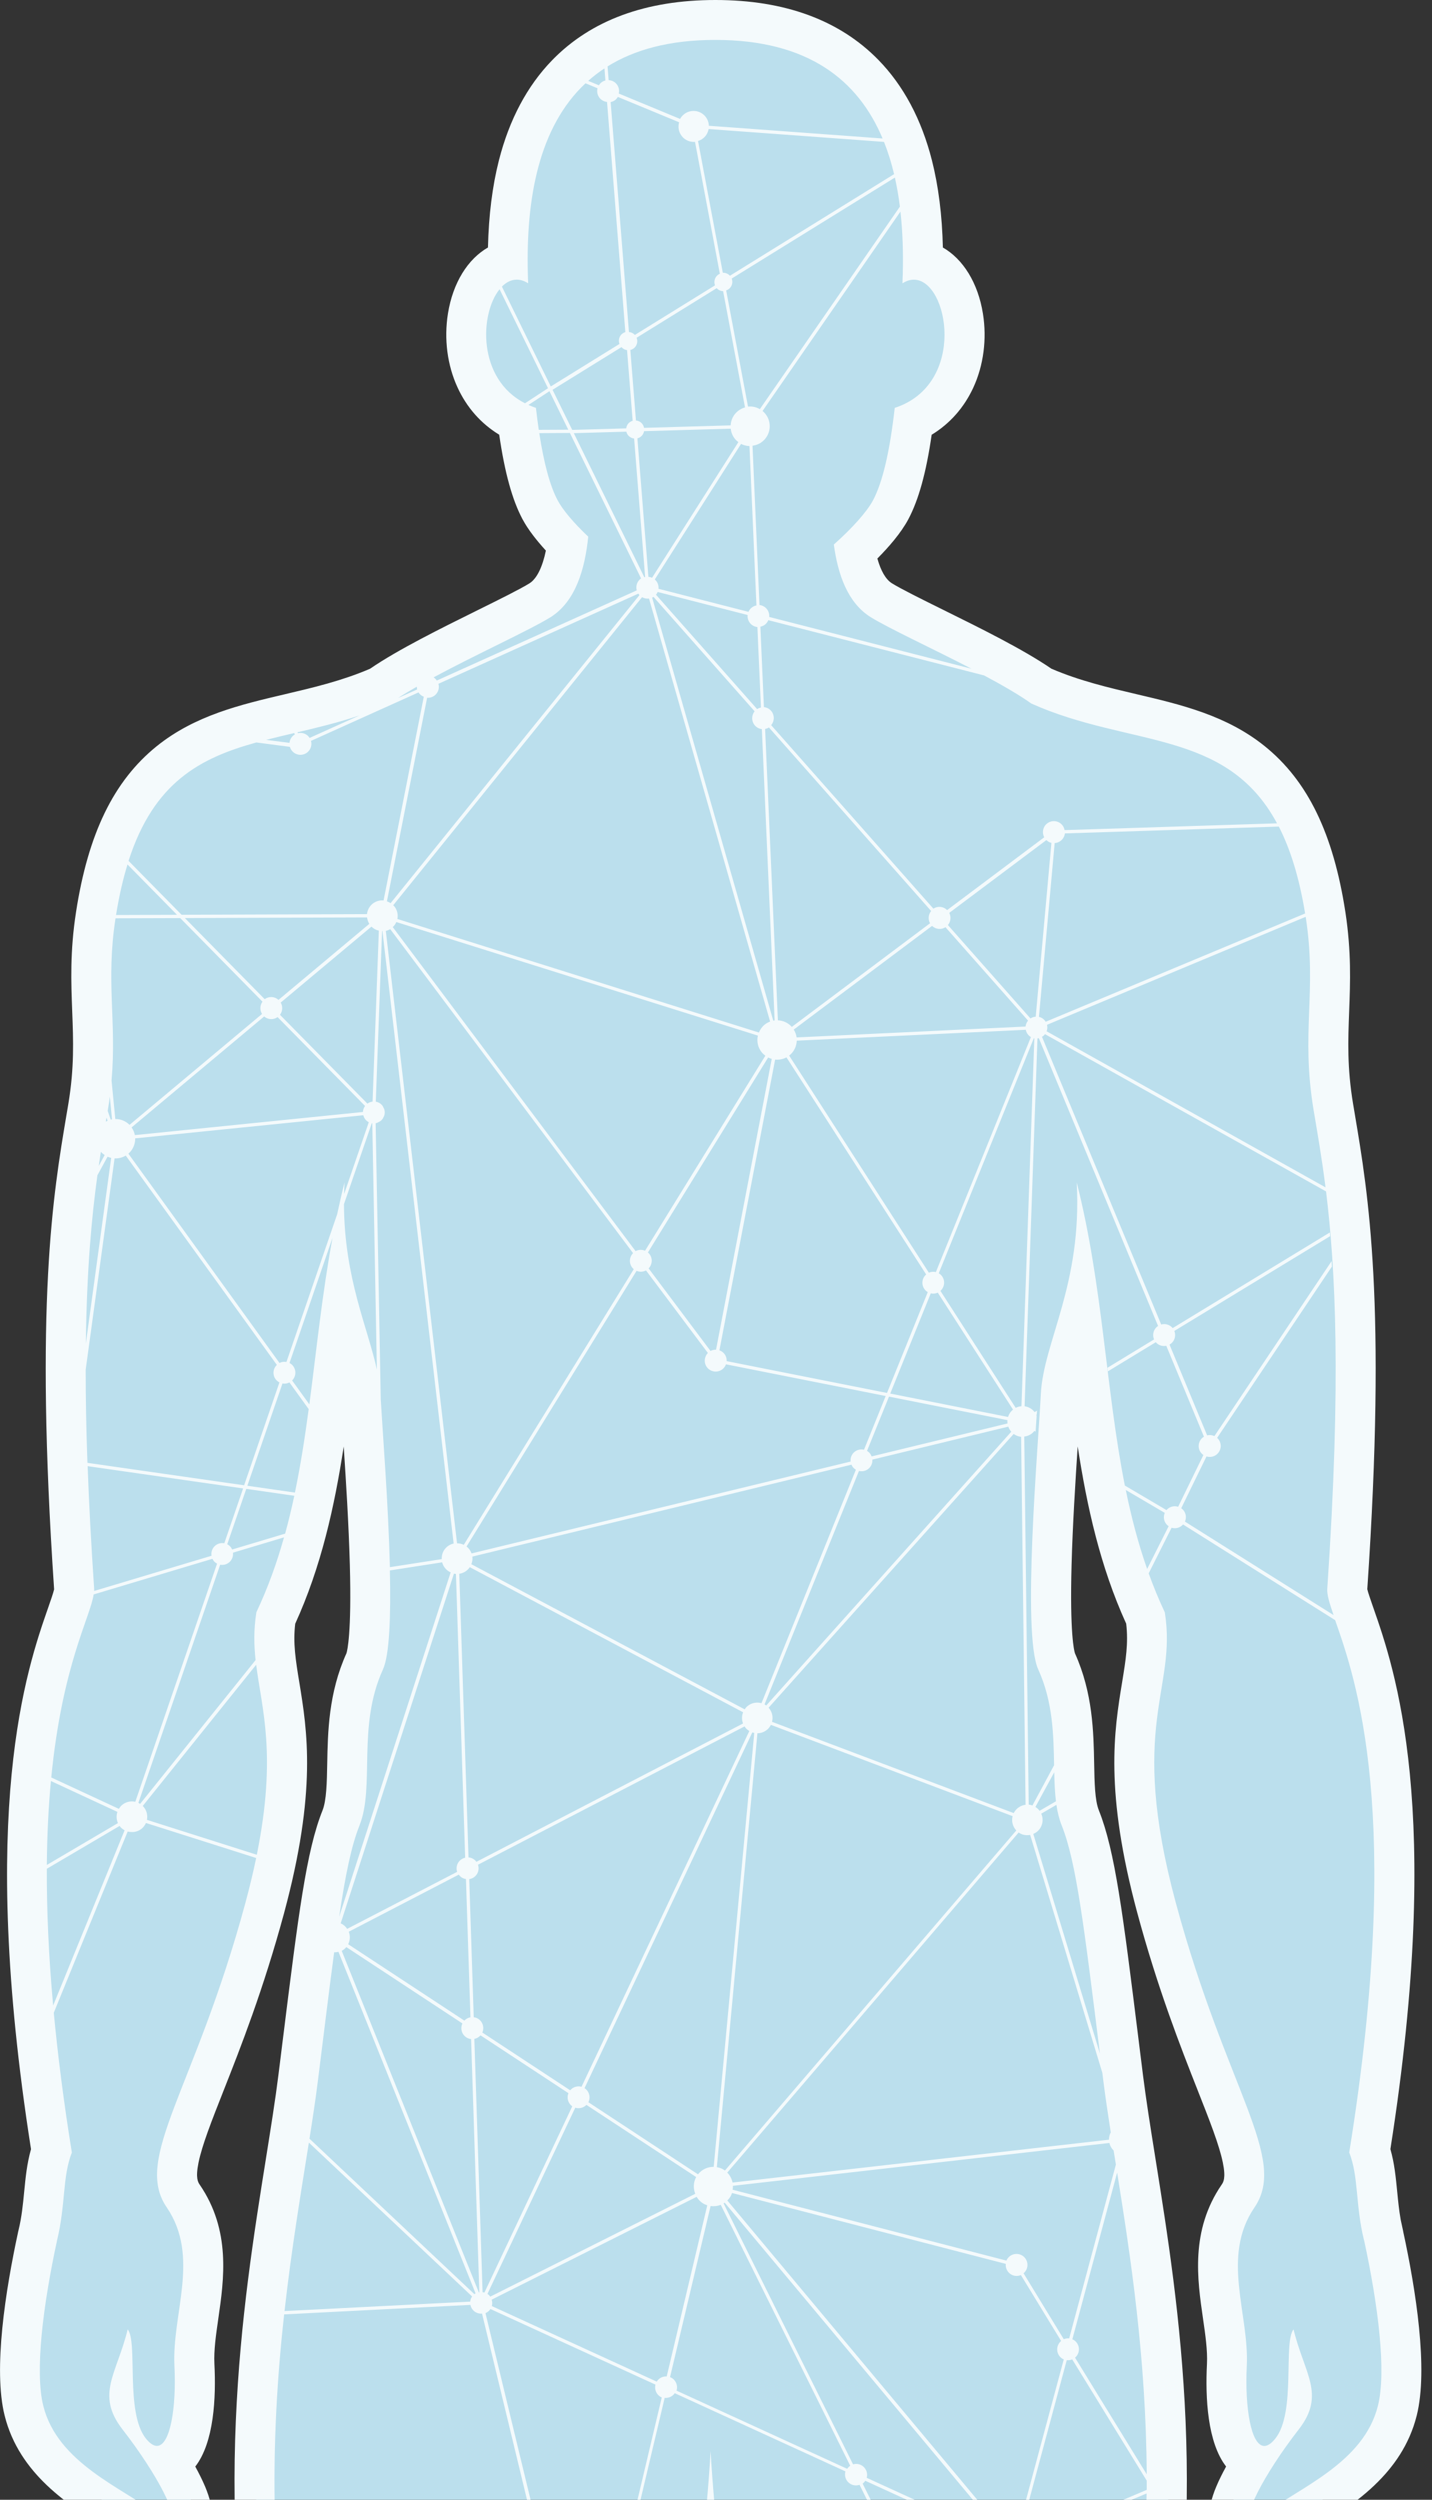
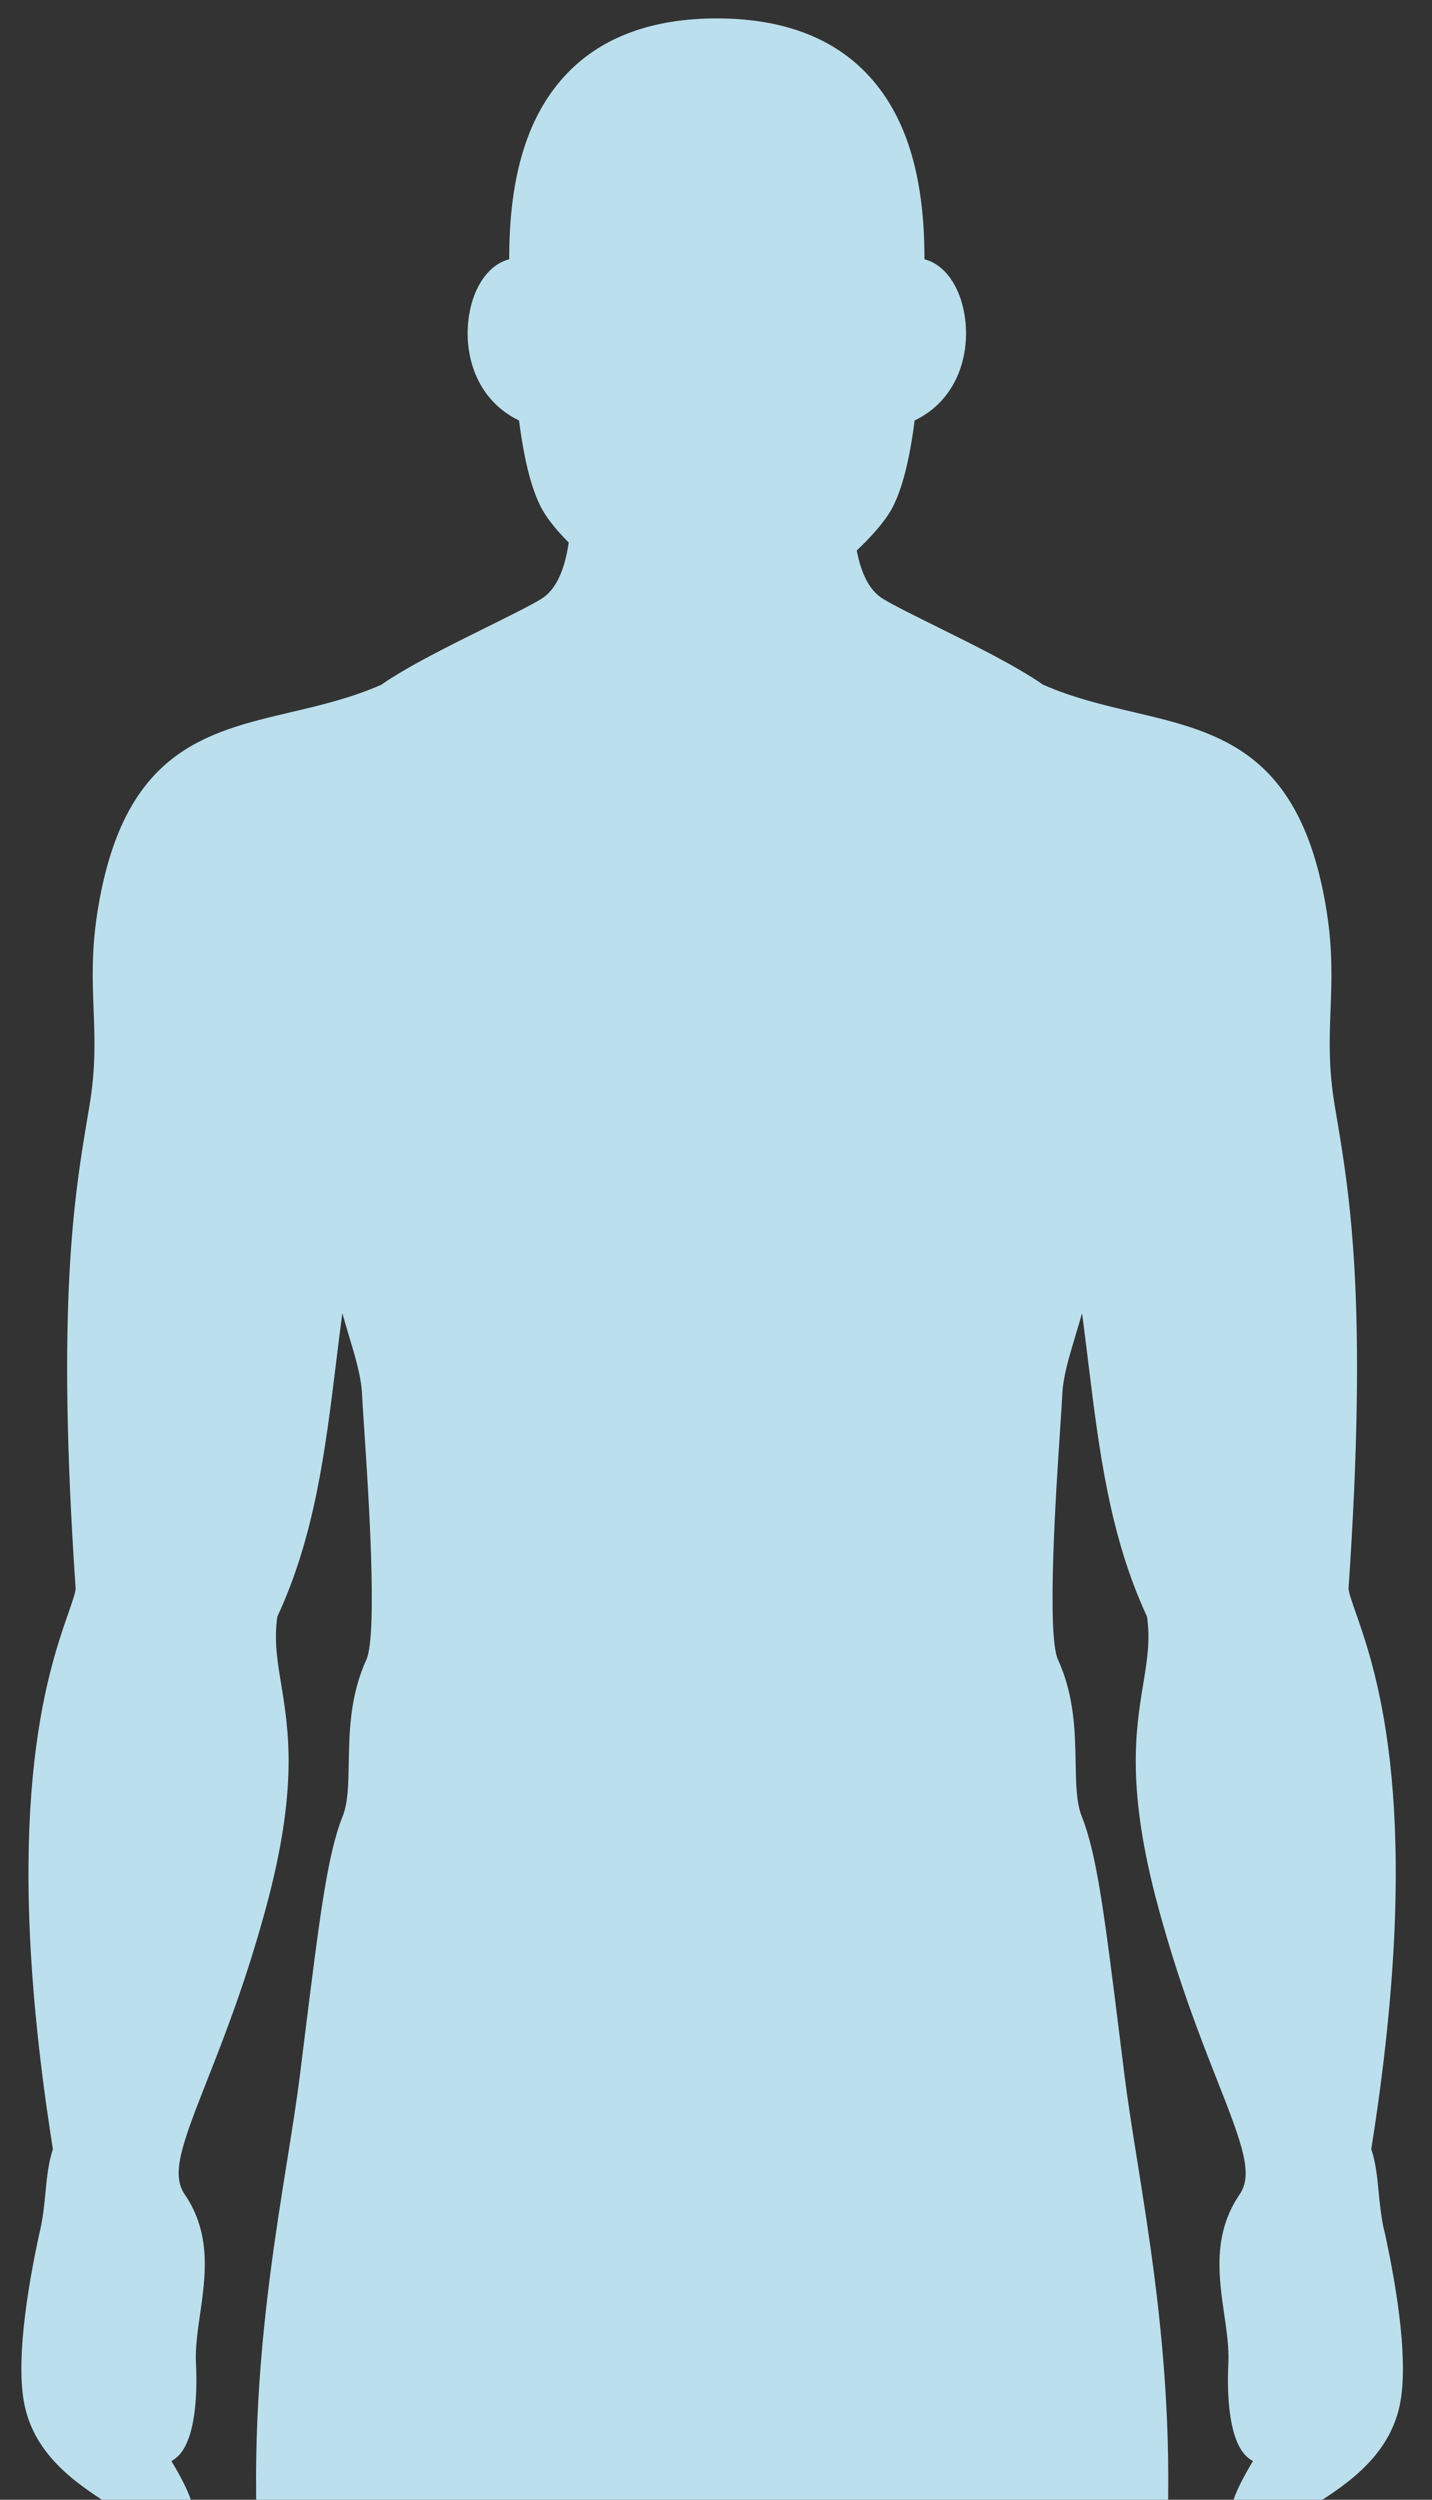
<svg xmlns="http://www.w3.org/2000/svg" width="466" height="813" viewBox="0 0 466 813" fill="none">
  <rect x="0" y="0" width="466" height="813" fill="#333333" stroke="none" />
  <g clip-path="url(#clip0_7018_2803)">
    <path d="M129.621 1412C115.471 1412 113.361 1403.56 113.361 1398.52C113.361 1387.28 119.241 1379.29 124.921 1371.56C129.761 1364.98 134.761 1358.18 136.731 1348.74C137.611 1344.51 137.161 1342.74 136.401 1339.81C135.411 1335.99 134.191 1331.23 135.721 1321.98C137.921 1308.74 134.801 1285.51 112.091 1200.79C91.461 1123.77 105.681 1075.6 111.031 1057.46C111.461 1056 111.821 1054.78 112.091 1053.79C114.071 1046.34 113.751 1040.59 113.261 1031.89C113.011 1027.32 112.721 1022.14 112.721 1015.73C112.721 997.8 105.301 953 92.861 895.91C75.381 815.59 85.841 750.2 93.481 702.45C95.051 692.65 96.531 683.39 97.561 675.19L99.001 663.62C104.021 623.34 106.531 603.12 111.491 590.76C113.261 586.34 113.371 580.28 113.491 573.26C113.681 563.05 113.891 551.47 119.231 539.75C122.971 531.55 119.781 483.7 118.581 465.69C118.241 460.59 117.951 456.19 117.801 453.18C117.521 447.66 115.671 441.51 113.541 434.39C112.841 432.07 112.111 429.64 111.401 427.1C110.711 432.28 110.081 437.44 109.451 442.54C105.851 471.86 102.441 499.56 90.251 525.77C89.161 533.52 90.191 539.79 91.481 547.66C93.961 562.8 97.051 581.65 86.621 620.2C79.991 644.67 72.921 662.59 67.241 676.99C59.071 697.71 55.641 707.15 60.131 713.72C68.881 726.52 66.881 740.38 65.111 752.61C64.291 758.27 63.521 763.62 63.771 768.6C64.121 775.48 64.271 792.16 58.221 798.52C57.481 799.3 56.651 799.93 55.771 800.41C56.731 801.98 57.611 803.51 58.411 804.98C62.911 813.25 63.971 817.89 62.181 821.56C60.931 824.12 58.351 825.72 55.461 825.72C53.001 825.72 50.591 824.67 47.391 822.22C44.971 820.35 41.811 818.39 38.461 816.32C26.871 809.12 12.441 800.17 8.291 783.56C4.811 769.67 8.791 744.95 12.751 726.66L12.791 726.5C13.971 721.65 14.401 717.22 14.811 712.93C15.281 708.08 15.731 703.46 17.211 698.96C-0.239 589.13 15.501 543.98 22.241 524.64C23.371 521.41 24.641 517.75 24.611 516.65C18.291 423.87 24.211 388.71 28.541 363.03L29.121 359.57C31.181 347.16 30.831 338 30.461 328.29C30.111 319.02 29.741 309.43 31.621 297.19C39.731 244.53 66.381 238.27 94.611 231.64C104.241 229.38 114.191 227.04 124.041 222.72C132.721 216.68 146.561 209.84 158.791 203.78C166.011 200.2 172.841 196.83 176.261 194.71C180.751 191.88 183.721 185.74 185.071 176.46C181.831 173.19 178.271 169.13 176.251 165.34C173.001 159.24 170.641 150.09 168.901 136.75C155.001 130.07 150.621 115.17 152.651 102.5C154.191 92.85 159.271 85.95 165.711 84.33C165.641 56.72 171.921 36.81 184.871 23.54C196.231 11.9 212.521 5.99 233.271 5.99C254.021 5.99 270.311 11.89 281.671 23.54C294.621 36.81 300.901 56.72 300.831 84.33C307.281 85.95 312.361 92.87 313.901 102.55C315.921 115.22 311.531 130.09 297.641 136.75C295.951 149.87 293.531 159.24 290.291 165.33C287.691 170.13 282.691 175.36 278.801 179.03C280.311 186.95 283.091 192.09 287.231 194.69C290.601 196.77 297.371 200.11 304.531 203.66C316.781 209.72 330.631 216.56 339.421 222.68C349.271 227 359.221 229.34 368.851 231.6C397.071 238.23 423.731 244.49 431.841 297.15C433.701 309.38 433.341 318.94 432.991 328.2C432.621 337.92 432.271 347.11 434.341 359.54L434.911 362.95C439.241 388.63 445.171 423.79 438.841 516.62C438.811 517.69 440.091 521.34 441.211 524.55C447.961 543.87 463.731 588.98 446.241 698.93C447.721 703.43 448.171 708.05 448.641 712.9C449.001 716.65 449.381 720.51 450.251 724.65L450.281 724.68L450.741 726.66C454.701 744.94 458.691 769.65 455.201 783.57C451.041 800.19 436.601 809.15 425.001 816.35C421.671 818.42 418.521 820.37 416.101 822.22C412.921 824.68 410.511 825.73 408.041 825.73C405.151 825.73 402.581 824.14 401.331 821.58C399.541 817.92 400.591 813.27 405.091 805C405.891 803.53 406.781 801.99 407.731 800.42C406.841 799.94 406.011 799.3 405.271 798.52C399.231 792.17 399.381 775.48 399.731 768.6C399.971 763.65 399.201 758.32 398.381 752.68C396.601 740.44 394.591 726.56 403.381 713.72C407.861 707.16 404.431 697.72 396.261 676.99C390.581 662.59 383.521 644.67 376.891 620.2C366.461 581.65 369.551 562.81 372.031 547.68C373.321 539.81 374.351 533.53 373.261 525.77C361.081 499.55 357.671 471.85 354.071 442.54C353.441 437.43 352.811 432.28 352.121 427.09C351.401 429.63 350.681 432.04 349.981 434.36C347.841 441.49 345.991 447.64 345.711 453.19C345.561 456.2 345.271 460.6 344.931 465.69C343.731 483.71 340.541 531.59 344.281 539.75C349.631 551.5 349.841 563.08 350.031 573.29C350.161 580.3 350.271 586.35 352.031 590.76C356.981 603.12 359.501 623.34 364.521 663.62L365.961 675.19C366.991 683.41 368.471 692.67 370.041 702.49C377.671 750.23 388.131 815.61 370.651 895.91C358.221 953 350.791 997.79 350.791 1015.73C350.791 1022.13 350.501 1027.32 350.251 1031.89C349.771 1040.6 349.451 1046.36 351.421 1053.79C351.681 1054.78 352.051 1056.01 352.481 1057.46C357.831 1075.59 372.051 1123.77 351.421 1200.79C328.591 1285.97 325.551 1308.43 327.791 1321.98C329.321 1331.2 328.101 1335.96 327.111 1339.79C326.351 1342.73 325.901 1344.51 326.781 1348.74C328.751 1358.18 333.751 1364.98 338.591 1371.56C344.271 1379.29 350.151 1387.28 350.151 1398.52C350.151 1403.55 348.041 1411.99 333.911 1411.99C330.481 1411.99 326.651 1411.6 322.231 1411.14C318.301 1410.74 313.861 1410.28 309.261 1410.09C308.501 1410.06 307.721 1410.04 306.951 1410.04C303.011 1410.04 298.831 1410.41 294.781 1410.76C290.761 1411.11 286.971 1411.44 283.391 1411.44C278.361 1411.44 271.161 1410.83 266.741 1405.58C263.571 1401.81 262.561 1396.51 263.731 1389.82C264.731 1384.07 265.661 1379.53 266.471 1375.53C268.581 1365.17 269.551 1360.44 268.251 1352.22C267.411 1346.99 266.441 1344.72 265.581 1342.72C264.091 1339.25 263.161 1336.52 263.651 1330.41C263.881 1327.66 264.181 1324.4 264.531 1320.71C266.911 1295.55 271.331 1248.71 262.521 1219.55C249.451 1176.32 248.461 1118.77 259.871 1065.6C261.401 1058.51 260.141 1050.9 258.921 1043.54C258.341 1040.04 257.791 1036.73 257.521 1033.42C256.981 1026.98 257.571 1017.06 258.151 1007.47C258.541 1000.92 258.911 994.74 258.911 990.07C258.911 987.53 256.051 975.3 253.021 962.36C247.261 937.78 238.131 898.78 231.761 856.84C225.581 897.58 216.741 935.34 210.671 961.29C207.541 974.67 204.581 987.3 204.581 990.08C204.581 994.74 204.951 1000.91 205.341 1007.45C205.921 1017.06 206.511 1026.99 205.971 1033.43C205.701 1036.76 205.151 1040.12 204.571 1043.67C203.371 1051 202.121 1058.57 203.621 1065.62C214.991 1118.76 214.001 1176.31 200.971 1219.56C192.161 1248.73 196.591 1295.56 198.961 1320.73C199.311 1324.42 199.621 1327.68 199.841 1330.42C200.331 1336.57 199.391 1339.3 197.911 1342.77C197.051 1344.76 196.081 1347.02 195.241 1352.27C193.951 1360.47 194.911 1365.2 197.021 1375.56C197.841 1379.56 198.761 1384.1 199.761 1389.85C200.931 1396.53 199.921 1401.83 196.761 1405.59C192.341 1410.84 185.141 1411.45 180.101 1411.45C176.541 1411.45 172.771 1411.12 168.781 1410.78C164.751 1410.43 160.591 1410.07 156.671 1410.07C155.851 1410.07 155.041 1410.09 154.241 1410.12C149.671 1410.32 145.251 1410.78 141.351 1411.18C136.901 1411.64 133.051 1412.04 129.601 1412.04L129.621 1412Z" fill="#BBDFED" />
-     <path d="M456.642 725.77L455.822 721.98C455.262 718.82 454.962 715.75 454.672 712.77C454.232 708.26 453.792 703.62 452.462 698.96C469.832 588.47 453.802 542.6 446.912 522.9C446.152 520.71 445.212 518.04 444.942 516.86C451.242 423.79 445.252 388.3 440.882 362.37C440.692 361.22 440.492 360.09 440.312 358.97C438.352 347.19 438.692 338.33 439.042 328.95C439.402 319.39 439.772 309.51 437.822 296.69C433.892 271.14 425.572 254 411.632 242.73C399.172 232.66 384.292 229.16 369.892 225.78C360.732 223.63 351.282 221.41 342.142 217.48C332.952 211.19 319.182 204.38 306.972 198.35C299.992 194.9 293.392 191.64 290.222 189.69C288.242 188.44 286.652 185.7 285.512 181.65C289.342 177.8 293.182 173.33 295.532 168.99L295.552 168.95L295.572 168.91C298.942 162.58 301.402 153.73 303.182 141.4C309.112 137.78 313.722 132.58 316.742 126.05C320.072 118.83 321.182 110.3 319.872 102.04C318.272 92 313.402 84.26 306.832 80.5C306.592 70.04 305.392 60.54 303.272 52.17C299.892 38.86 294.032 27.87 285.872 19.51C273.242 6.57 255.392 0 232.812 0C210.232 0 192.382 6.56 179.752 19.51C171.592 27.88 165.732 38.87 162.352 52.17C160.222 60.53 159.032 70.03 158.792 80.49C152.232 84.25 147.372 91.97 145.772 101.97C144.452 110.23 145.552 118.76 148.882 125.99C151.892 132.54 156.512 137.76 162.452 141.38C164.262 153.79 166.712 162.64 170.052 168.89C171.912 172.37 174.772 175.94 177.642 179.07C176.512 184.5 174.682 188.19 172.322 189.71C169.142 191.67 162.492 194.96 155.452 198.44C143.262 204.47 129.502 211.28 120.412 217.5C111.272 221.43 101.822 223.65 92.662 225.8C78.262 229.18 63.382 232.68 50.922 242.75C36.982 254.02 28.662 271.16 24.732 296.69C22.752 309.55 23.132 319.45 23.502 329.03C23.862 338.4 24.202 347.24 22.242 359C22.052 360.13 21.862 361.27 21.662 362.44C17.292 388.37 11.312 423.86 17.612 516.91C17.342 518.1 16.402 520.79 15.632 522.99C8.762 542.7 -7.238 588.61 10.092 698.98C8.762 703.65 8.312 708.28 7.872 712.79C7.482 716.85 7.072 721.05 6.002 725.45L5.962 725.61L5.922 725.77C1.822 744.74 -2.278 770.52 1.512 785.63C6.302 804.78 22.632 814.92 34.552 822.32C37.752 824.31 40.782 826.18 42.932 827.85C45.882 830.12 49.902 832.7 54.972 832.7C60.362 832.7 65.182 829.71 67.532 824.9C70.822 818.17 68.352 811.02 63.632 802.36C63.602 802.31 63.572 802.26 63.552 802.2C69.652 794.32 70.332 779.83 69.772 768.76C69.552 764.41 70.282 759.37 71.052 754.02C72.892 741.28 75.182 725.42 65.002 710.54C64.462 709.75 63.572 708.45 64.592 703.4C65.752 697.69 68.852 689.82 72.782 679.87C78.222 666.09 85.662 647.21 92.392 622.39C103.192 582.47 99.972 562.86 97.392 547.1C96.202 539.85 95.322 534.45 96.072 528.08C104.512 509.58 108.852 490.02 111.852 470.43C112.592 481.7 113.492 495.96 113.842 508.91C114.452 531.27 113.002 536.89 112.742 537.7C106.902 550.6 106.672 563.37 106.482 573.63C106.372 579.74 106.262 585.52 104.942 588.84C99.682 601.97 97.132 622.47 92.042 663.3C91.582 666.99 91.102 670.84 90.602 674.87C89.592 682.96 88.112 692.16 86.562 701.91C78.842 750.17 68.272 816.26 86.012 897.78C98.352 954.44 105.722 998.72 105.722 1016.21C105.722 1022.79 106.012 1028.07 106.272 1032.73C106.732 1041.1 107.012 1046.16 105.302 1052.61C105.072 1053.47 104.712 1054.69 104.292 1056.11C101.602 1065.21 96.602 1082.15 94.892 1106.98C92.812 1137.12 96.322 1169.41 105.302 1202.96C127.592 1286.12 130.802 1309.36 128.802 1321.4C127.182 1331.2 128.252 1336.7 129.602 1341.92C130.262 1344.47 130.432 1345.15 129.862 1347.9C128.182 1355.96 123.802 1361.9 119.172 1368.2C113.162 1376.38 106.352 1385.64 106.352 1399.01C106.352 1408.66 111.782 1413.52 115.022 1415.56C119.902 1418.63 125.402 1418.99 129.122 1418.99C132.842 1418.99 137.102 1418.56 141.542 1418.1C145.542 1417.69 149.672 1417.26 154.052 1417.07C154.722 1417.04 155.452 1417.03 156.202 1417.03C159.842 1417.03 163.862 1417.38 167.752 1417.71C171.702 1418.05 175.792 1418.41 179.632 1418.41C185.972 1418.41 195.102 1417.56 201.262 1410.23C205.712 1404.93 207.202 1397.85 205.692 1389.19C204.672 1383.35 203.702 1378.57 202.912 1374.72C200.842 1364.58 200.072 1360.78 201.182 1353.72C201.892 1349.3 202.622 1347.6 203.402 1345.79C205.102 1341.84 206.452 1337.96 205.842 1330.37C205.612 1327.55 205.302 1324.32 204.952 1320.58C202.622 1295.86 198.272 1249.85 206.712 1221.91C212.772 1201.79 216.422 1177.56 217.272 1151.82C218.232 1122.63 215.612 1093.33 209.502 1064.73C208.262 1058.89 209.352 1052.24 210.512 1045.2C211.092 1041.67 211.692 1038.02 211.982 1034.4C212.562 1027.54 211.952 1017.37 211.352 1007.53C210.972 1001.15 210.602 995.12 210.602 990.67C210.802 987.66 213.712 975.25 216.512 963.24C220.702 945.32 226.212 921.78 231.262 895.51C236.502 922.89 242.172 947.12 246.202 964.32C248.902 975.86 251.692 987.78 251.922 990.71C251.922 995.18 251.552 1001.2 251.172 1007.57C250.582 1017.39 249.972 1027.55 250.552 1034.45C250.852 1038.01 251.442 1041.61 252.022 1045.08C253.192 1052.15 254.302 1058.83 253.032 1064.71C246.892 1093.33 244.262 1122.64 245.232 1151.82C246.082 1177.57 249.742 1201.81 255.822 1221.92C264.262 1249.86 259.912 1295.87 257.582 1320.59C257.232 1324.33 256.922 1327.56 256.692 1330.35C256.082 1337.93 257.432 1341.81 259.122 1345.76C259.902 1347.58 260.632 1349.29 261.352 1353.75C262.462 1360.78 261.692 1364.57 259.622 1374.71C258.842 1378.55 257.862 1383.34 256.842 1389.18C255.332 1397.85 256.822 1404.94 261.282 1410.24C267.442 1417.57 276.572 1418.42 282.902 1418.42C286.762 1418.42 290.882 1418.06 294.862 1417.71C298.772 1417.37 302.812 1417.02 306.472 1417.02C307.182 1417.02 307.872 1417.03 308.522 1417.06C312.912 1417.25 317.072 1417.67 321.092 1418.09C325.502 1418.54 329.672 1418.97 333.442 1418.97C337.212 1418.97 342.652 1418.61 347.522 1415.54C350.752 1413.5 356.182 1408.64 356.182 1399C356.182 1385.63 349.372 1376.37 343.362 1368.19C338.732 1361.89 334.362 1355.95 332.682 1347.89C332.102 1345.13 332.282 1344.45 332.942 1341.88C334.282 1336.66 335.362 1331.16 333.742 1321.39C331.702 1309.05 334.842 1286.51 357.242 1202.95C366.232 1169.4 369.732 1137.1 367.652 1106.97C365.942 1082.14 360.942 1065.2 358.252 1056.1C357.832 1054.68 357.472 1053.46 357.242 1052.59C355.532 1046.16 355.812 1041.1 356.272 1032.72C356.532 1028.06 356.822 1022.78 356.822 1016.2C356.822 998.7 364.192 954.43 376.532 897.77C394.272 816.26 383.702 750.19 375.992 701.94C374.432 692.18 372.962 682.97 371.942 674.86C371.442 670.83 370.962 666.97 370.502 663.29C365.422 622.46 362.862 601.96 357.602 588.82C356.282 585.52 356.172 579.75 356.062 573.65C355.872 563.38 355.642 550.61 349.802 537.69C349.542 536.87 348.102 531.26 348.712 508.89C349.062 495.94 349.962 481.68 350.702 470.41C353.712 489.99 358.042 509.55 366.482 528.06C367.232 534.44 366.352 539.84 365.162 547.1C362.582 562.86 359.362 582.46 370.162 622.37C376.882 647.19 384.322 666.06 389.752 679.84C393.682 689.8 396.782 697.67 397.942 703.38C398.972 708.44 398.082 709.75 397.542 710.53C387.332 725.45 389.632 741.32 391.482 754.08C392.252 759.4 392.982 764.43 392.772 768.76C392.212 779.82 392.892 794.32 399.002 802.19C398.972 802.24 398.942 802.3 398.912 802.35C394.202 811.02 391.732 818.16 395.022 824.89C397.372 829.7 402.182 832.69 407.572 832.69C412.662 832.69 416.682 830.08 419.622 827.81C421.742 826.18 424.762 824.31 427.952 822.33C439.892 814.93 456.232 804.78 461.032 785.6C464.822 770.47 460.732 744.7 456.622 725.74L456.642 725.77ZM431.912 516.66C431.782 518.65 432.622 521.38 433.972 525.28L385.602 494.87C386.122 493.69 385.992 492.29 385.142 491.21C384.922 490.94 384.672 490.72 384.392 490.53L392.612 473.68C393.702 474.02 394.942 473.83 395.902 473.06C397.442 471.83 397.692 469.59 396.462 468.04C396.342 467.89 396.212 467.77 396.072 467.65L433.422 411.94C433.392 411.34 433.362 410.74 433.332 410.15L395.192 467.06C394.452 466.71 393.622 466.63 392.822 466.82L380.582 437.3C380.752 437.21 380.922 437.1 381.082 436.98C382.342 435.97 382.722 434.29 382.152 432.86L432.842 402.04C432.812 401.64 432.782 401.24 432.752 400.84L381.612 431.94C380.682 430.81 379.202 430.39 377.872 430.77L339.082 337.2C339.212 337.12 339.342 337.05 339.472 336.95C339.702 336.77 339.892 336.56 340.062 336.34L431.522 387.49C434.562 412.22 436.522 449.08 431.922 516.67L431.912 516.66ZM424.962 298.63C428.612 322.61 423.262 335.73 427.482 361.09C428.692 368.33 430.102 376.27 431.352 386.17L340.592 335.41C340.842 334.74 340.892 334 340.712 333.3L424.892 298.18C424.912 298.33 424.942 298.48 424.962 298.63ZM424.712 297.09L340.282 332.31C340.202 332.18 340.132 332.05 340.032 331.93C339.522 331.29 338.832 330.89 338.092 330.71L343.212 274.19C343.922 274.15 344.622 273.9 345.222 273.42C345.982 272.81 346.432 271.95 346.532 271.05L416.152 268.83C419.862 276.06 422.772 285.26 424.712 297.1V297.09ZM237.872 714.08C238.012 713.8 238.112 713.51 238.212 713.23L327.302 736.28C327.162 737.69 327.862 739.11 329.202 739.81C330.182 740.32 331.272 740.32 332.222 739.92L345.312 761.36C344.962 761.65 344.662 762.02 344.432 762.45C343.522 764.2 344.202 766.35 345.952 767.26C346.022 767.3 346.092 767.31 346.172 767.35L330.682 824.96C329.892 824.87 329.102 825.05 328.432 825.46L236.682 715.66C237.142 715.2 237.562 714.69 237.882 714.08H237.872ZM301.322 996.02L320.322 896.37C321.672 896.51 323.012 896.22 324.172 895.56L347.402 929.29L301.682 996.17C301.562 996.1 301.442 996.06 301.322 996.02ZM298.122 842.75L327.252 830.38C327.582 830.91 328.032 831.37 328.632 831.68C328.822 831.78 329.022 831.85 329.222 831.92L321.412 883.6C320.452 883.54 319.512 883.71 318.632 884.06L298.122 842.75ZM218.412 773.28C218.292 773.22 218.162 773.18 218.042 773.13L231.242 717.46C232.372 717.63 233.502 717.49 234.552 717.08L276.682 801.94C276.302 802.2 275.962 802.53 275.702 802.93H275.682L220.162 777.51C220.672 775.89 219.972 774.09 218.412 773.28ZM123.902 454.96L122.242 365.31C122.392 365.28 122.542 365.25 122.672 365.21L123.622 364.72C123.752 364.63 123.872 364.56 124.002 364.45C124.222 364.26 124.402 364.04 124.562 363.81L125.042 362.85C125.252 362.17 125.262 361.43 125.042 360.74L124.562 359.77C124.472 359.64 124.402 359.52 124.292 359.4C123.752 358.79 123.042 358.43 122.292 358.29L124.332 302.81C124.332 302.81 124.412 302.81 124.452 302.81L147.622 502C146.242 502.31 145.002 503.19 144.292 504.54C143.872 505.35 143.712 506.22 143.752 507.07L126.882 509.69C126.382 489.37 124.512 465.77 123.892 454.96H123.902ZM68.832 505.98L30.642 517.43C30.642 517.18 30.652 516.93 30.642 516.7C29.642 502.03 28.952 488.81 28.522 476.84L79.112 484.09L72.992 501.91C71.952 501.73 70.832 501.99 69.982 502.74C69.032 503.58 68.652 504.81 68.842 505.98H68.832ZM35.732 356.64L36.452 364.05C36.312 364.08 36.162 364.12 36.032 364.15L35.042 361.28C35.042 361.23 35.062 361.18 35.072 361.12C35.332 359.58 35.552 358.09 35.742 356.63L35.732 356.64ZM37.582 298.66L58.652 298.59L85.422 325.78C84.562 326.95 84.502 328.53 85.272 329.77L42.152 365.84C40.882 364.56 39.202 363.92 37.522 363.95L36.302 351.42C37.992 332.01 34.402 319.39 37.592 298.67L37.582 298.66ZM41.492 281.16L57.602 297.52L37.762 297.59C38.752 291.43 40.002 285.99 41.492 281.16ZM221.872 44.28C222.942 45.62 224.572 46.27 226.172 46.14L234.252 89.04C234.022 89.14 233.792 89.26 233.582 89.43C232.552 90.26 232.232 91.63 232.682 92.8L206.602 108.93C206.082 108.37 205.392 108.05 204.672 107.99L198.712 33.18V33.2C199.252 33.09 199.772 32.87 200.222 32.51C200.572 32.23 200.852 31.89 201.062 31.52L221.002 39.77C220.562 41.28 220.832 42.96 221.882 44.28H221.872ZM226.252 713.49L159.542 746.94C159.302 746.59 158.992 746.29 158.622 746.05L187.202 685.49C188.502 685.9 189.902 685.53 190.832 684.57L226.552 708.05C226.552 708.05 226.512 708.11 226.492 708.15C225.592 709.88 225.582 711.81 226.252 713.49ZM155.362 656.44C154.972 656.23 154.572 656.12 154.162 656.07L152.702 611.15C153.792 610.99 154.792 610.33 155.342 609.28C155.812 608.37 155.852 607.36 155.542 606.47L242.302 561.48C242.382 561.6 242.452 561.73 242.542 561.85C242.912 562.32 243.362 562.68 243.842 562.98L189.242 678.68C187.892 678.3 186.442 678.76 185.552 679.83L156.962 661.04C157.712 659.33 157.032 657.31 155.362 656.44ZM113.512 628.25L149.292 609.69C149.612 610.13 150.022 610.52 150.532 610.78C150.882 610.96 151.262 611.07 151.632 611.13L153.092 656.09C152.342 656.22 151.642 656.6 151.112 657.17L113.302 632.32C113.982 631 113.992 629.54 113.502 628.25H113.512ZM300.932 419.4C301.212 419.75 301.542 420.02 301.912 420.24L288.652 453.03L236.472 442.68C236.512 441.85 236.272 441 235.712 440.3C235.282 439.76 234.722 439.39 234.112 439.17L252.242 344.61C253.492 344.74 254.772 344.5 255.932 343.89L301.402 414.51H301.382C299.962 415.75 299.742 417.9 300.942 419.4H300.932ZM327.862 462.95L283.642 473.67C283.512 473.34 283.352 473.01 283.112 472.71C282.832 472.36 282.502 472.09 282.142 471.88L289.292 454.23L327.832 461.87C327.802 462.23 327.812 462.59 327.862 462.95ZM233.022 438.96H233.032C232.412 438.94 231.782 439.07 231.212 439.37L211.072 412.52C212.312 411.25 212.452 409.24 211.312 407.82C211.172 407.64 211.012 407.48 210.842 407.34L249.972 343.93C250.352 344.12 250.742 344.27 251.142 344.38L233.012 438.96H233.022ZM230.362 440.03C229.122 441.3 228.972 443.32 230.112 444.74C231.342 446.28 233.582 446.53 235.122 445.3C235.652 444.87 236.022 444.32 236.242 443.72L288.222 454.03L281.162 471.5C280.132 471.26 279.002 471.46 278.112 472.17C277.122 472.96 276.672 474.17 276.802 475.34L153.452 505.22C153.142 504.35 152.592 503.56 151.822 502.97L207.152 413.32C208.132 413.73 209.262 413.7 210.222 413.18L230.362 440.03ZM152.882 509.69L241.822 556.89C241.362 558.05 241.342 559.35 241.802 560.53L155.032 605.52C154.722 605.09 154.322 604.73 153.812 604.47C153.382 604.24 152.922 604.12 152.462 604.08L149.462 511.84C150.822 511.65 152.072 510.89 152.882 509.69ZM191.472 683.71C192.292 682.07 191.722 680.11 190.222 679.13L244.812 563.44C245.022 563.51 245.232 563.56 245.452 563.6L232.252 704.72C230.292 704.7 228.392 705.57 227.142 707.16L191.472 683.71ZM243.322 554.82C242.922 555.14 242.602 555.53 242.322 555.93L153.382 508.73C153.712 507.92 153.822 507.07 153.712 506.25L277.082 476.36C277.202 476.64 277.352 476.91 277.552 477.17C277.832 477.52 278.162 477.79 278.522 478L247.802 553.93C246.302 553.51 244.632 553.78 243.322 554.82ZM279.522 478.4C280.552 478.64 281.672 478.44 282.562 477.73C283.512 476.97 283.962 475.83 283.892 474.71L328.122 463.99C328.302 464.49 328.552 464.98 328.902 465.42C328.962 465.5 329.042 465.55 329.102 465.63L249.342 554.68C249.162 554.55 248.992 554.42 248.802 554.32L279.522 478.4ZM328.032 460.84L289.702 453.23L302.892 420.63C303.642 420.81 304.442 420.74 305.172 420.41L329.662 458.45C328.862 459.09 328.312 459.93 328.032 460.84ZM304.552 413.72H304.542C303.792 413.53 302.992 413.59 302.272 413.92L256.802 343.3C256.802 343.3 256.872 343.26 256.902 343.24C258.422 342.03 259.212 340.26 259.282 338.46L333.812 334.92C333.922 335.46 334.142 335.99 334.512 336.45C334.792 336.8 335.122 337.07 335.482 337.28L304.552 413.72ZM333.742 333.86L259.232 337.4C259.112 336.51 258.802 335.65 258.302 334.85L303.312 301.13C304.492 302.26 306.282 302.45 307.672 301.56H307.682L334.552 331.94C334.092 332.5 333.812 333.17 333.742 333.86ZM302.662 300.27L257.672 333.98C256.472 332.63 254.832 331.91 253.142 331.84L248.982 237.08C249.412 237 249.832 236.84 250.222 236.59L303.012 296.29C302.092 297.41 301.942 298.99 302.652 300.27H302.662ZM252.072 331.88C251.932 331.9 251.782 331.93 251.642 331.96L212.222 194.38C212.372 194.31 212.522 194.22 212.662 194.13L245.572 231.34C244.532 232.61 244.482 234.48 245.552 235.82C246.162 236.58 247.022 237.03 247.922 237.13L252.082 331.88H252.072ZM212.192 187.9C211.812 187.73 211.412 187.63 211.002 187.6L207.422 142.56C207.822 142.46 208.202 142.28 208.542 142.01C209.122 141.55 209.472 140.91 209.592 140.23L237.792 139.42C237.922 140.58 238.352 141.73 239.142 142.71C239.482 143.13 239.872 143.48 240.282 143.79L212.202 187.9H212.192ZM247.622 230.11C247.192 230.2 246.772 230.37 246.382 230.63L213.482 193.43C213.712 193.16 213.882 192.85 214.012 192.53L243.292 200.02C243.202 200.92 243.442 201.86 244.052 202.62C244.672 203.4 245.552 203.84 246.472 203.94L247.622 230.1V230.11ZM244.612 197.61C244.132 197.99 243.802 198.47 243.572 198.99L214.282 191.49C214.372 190.6 214.132 189.67 213.522 188.91C213.382 188.74 213.232 188.59 213.082 188.46L241.152 144.37C242.002 144.82 242.932 145.04 243.882 145.08H243.892L246.162 196.91C245.612 197.02 245.082 197.24 244.612 197.61ZM240.142 133.68C238.652 134.87 237.862 136.58 237.762 138.34L209.582 139.15C209.492 138.69 209.312 138.24 209.002 137.85C208.482 137.2 207.732 136.83 206.952 136.76L205.122 113.82C205.532 113.72 205.932 113.54 206.282 113.26C207.322 112.43 207.642 111.03 207.162 109.85L233.222 93.72C233.772 94.33 234.522 94.66 235.292 94.69H235.312L242.442 132.51C241.632 132.73 240.842 133.12 240.142 133.68ZM205.892 136.85C205.522 136.95 205.172 137.13 204.852 137.38C204.222 137.88 203.862 138.58 203.772 139.32L186.212 139.82L179.812 126.77L202.232 112.9C202.722 113.45 203.362 113.78 204.052 113.87L205.882 136.85H205.892ZM203.822 140.39C203.922 140.8 204.102 141.19 204.382 141.54C204.892 142.17 205.602 142.54 206.352 142.63L209.942 187.68C209.852 187.7 209.772 187.72 209.682 187.75L186.732 140.88L203.832 140.39H203.822ZM211.202 194.67L250.612 332.25C250.002 332.48 249.412 332.78 248.872 333.21C247.982 333.92 247.362 334.83 246.962 335.81L129.312 298.88C129.592 297.49 129.292 295.99 128.342 294.8C128.222 294.66 128.092 294.54 127.962 294.41L208.942 194.22C209.632 194.62 210.422 194.77 211.202 194.67ZM128.982 299.88L246.632 336.81C246.222 338.64 246.592 340.63 247.852 342.21C248.212 342.66 248.622 343.02 249.062 343.35L209.912 406.78C208.932 406.36 207.802 406.39 206.832 406.9L127.812 301.52C128.322 301.04 128.712 300.49 128.972 299.88H128.982ZM206.012 407.56C204.762 408.83 204.612 410.85 205.752 412.28C205.902 412.47 206.062 412.63 206.242 412.78L150.922 502.42C150.212 502.08 149.472 501.94 148.732 501.94L125.552 302.76C126.052 302.65 126.532 302.45 126.982 302.18L206.012 407.56ZM86.142 324.97L60.162 298.58L119.452 298.37C119.532 299.1 119.782 299.82 120.182 300.47L90.632 325.19C89.382 324.06 87.512 323.96 86.142 324.96V324.97ZM118.802 359.69C118.372 360.27 118.132 360.96 118.092 361.65L43.882 369.17C43.712 368.29 43.362 367.45 42.822 366.67L85.962 330.59C87.202 331.65 88.992 331.75 90.332 330.79L118.792 359.69H118.802ZM89.912 448.82C90.212 449.15 90.552 449.41 90.932 449.61L79.442 483.06L28.452 475.76C28.052 464.62 27.882 454.58 27.882 445.48L37.282 376.75C38.532 376.81 39.802 376.5 40.922 375.83L90.102 443.92H90.082C88.732 445.23 88.622 447.39 89.902 448.83L89.912 448.82ZM35.012 364.49C34.812 364.58 34.622 364.68 34.432 364.79C34.502 364.35 34.582 363.91 34.652 363.47L35.002 364.49H35.012ZM32.822 374.61C33.202 375.03 33.622 375.36 34.062 375.66L32.122 379.21C32.352 377.63 32.582 376.1 32.822 374.61ZM34.992 376.19C35.382 376.36 35.782 376.49 36.182 376.58L27.932 436.96C28.242 412.65 29.852 395.62 31.702 382.23L35.002 376.19H34.992ZM80.142 484.23L95.772 486.47C94.892 490.61 93.902 494.72 92.792 498.78L75.542 503.95C75.392 503.63 75.222 503.31 74.962 503.02C74.662 502.69 74.322 502.43 73.952 502.24L80.142 484.23ZM80.492 483.21L91.922 449.95C92.682 450.09 93.472 449.98 94.182 449.61L100.452 458.29C99.222 467.48 97.822 476.54 95.972 485.43L80.482 483.21H80.492ZM95.052 448.98C96.392 447.66 96.492 445.51 95.222 444.07C94.922 443.74 94.582 443.48 94.212 443.29L108.212 402.56C104.812 420.89 103.002 439.05 100.672 456.74L95.062 448.97L95.052 448.98ZM109.732 394.88L93.212 442.96H93.202C92.442 442.81 91.652 442.91 90.952 443.28L41.772 375.19C41.772 375.19 41.842 375.15 41.872 375.13C43.322 373.84 44.022 372.03 43.992 370.23L118.222 362.71C118.362 363.24 118.612 363.76 119.002 364.2C119.302 364.53 119.642 364.79 120.012 364.98L111.982 388.35C112.012 387.1 112.052 385.84 112.122 384.54C111.252 387.99 110.462 391.44 109.732 394.88ZM119.572 358.94L91.112 330.04C91.992 328.89 92.072 327.31 91.342 326.07L120.872 301.37C121.552 302.04 122.392 302.48 123.282 302.67L121.242 358.27C120.642 358.34 120.072 358.56 119.562 358.93L119.572 358.94ZM147.732 511.79C147.942 511.83 148.162 511.89 148.372 511.9L151.372 604.19C150.382 604.41 149.492 605.04 148.982 606.01C148.522 606.9 148.472 607.9 148.762 608.78L112.972 627.33C112.522 626.65 111.912 626.06 111.132 625.65C111.042 625.6 110.952 625.58 110.862 625.54L147.722 511.79H147.732ZM112.702 633.25L150.482 658.09C149.662 659.82 150.332 661.9 152.052 662.79C152.452 663 152.882 663.12 153.302 663.16L155.982 745.53C155.982 745.53 155.872 745.55 155.822 745.57L111.202 634.48C111.772 634.18 112.282 633.76 112.712 633.25H112.702ZM154.362 663.11C155.132 662.96 155.842 662.57 156.372 661.96L184.982 680.77C184.342 682.32 184.862 684.08 186.222 685.04L157.642 745.61C157.442 745.55 157.242 745.52 157.042 745.49L154.362 663.11ZM159.592 750.96L213.302 775.55C212.892 777.12 213.602 778.83 215.102 779.61C215.182 779.65 215.272 779.68 215.352 779.71L190.522 884.44C190.322 884.42 190.122 884.44 189.922 884.44L157.982 752.3C158.632 752.03 159.192 751.58 159.602 750.96H159.592ZM213.712 774.58L160.042 750C160.242 749.31 160.222 748.58 160.002 747.92L226.692 714.48C227.282 715.45 228.112 716.28 229.192 716.84C229.512 717 229.832 717.12 230.162 717.23L216.962 772.89C215.682 772.81 214.422 773.43 213.712 774.58ZM235.462 716.61C235.582 716.54 235.702 716.45 235.822 716.37L327.582 826.16C327.472 826.29 327.372 826.42 327.282 826.57L282.042 805.86C282.492 804.27 281.782 802.53 280.252 801.74C279.402 801.3 278.452 801.24 277.602 801.49L235.472 716.61H235.462ZM281.582 806.82L326.822 827.53C326.642 828.15 326.652 828.79 326.812 829.39L297.622 841.79L280.722 807.75H280.712C281.052 807.5 281.342 807.19 281.582 806.82ZM323.892 884.28C323.412 884.03 322.912 883.87 322.412 883.75L330.222 832.04C330.642 832.04 331.042 831.97 331.432 831.83L354.012 873.55H354.022L326.452 886.74C325.862 885.73 325.002 884.86 323.882 884.28H323.892ZM235.892 705.93C235.642 705.75 235.392 705.57 235.112 705.42C234.522 705.11 233.902 704.94 233.272 704.83L246.482 563.7C247.552 563.7 248.622 563.35 249.532 562.63C250.112 562.17 250.552 561.6 250.862 560.98L329.522 590.67C329.092 592.33 329.562 594.09 330.722 595.32L235.902 705.93H235.892ZM329.912 589.62C329.912 589.62 329.902 589.66 329.892 589.68L251.232 559.99C251.612 558.52 251.332 556.9 250.312 555.63C250.252 555.55 250.172 555.49 250.102 555.42L329.862 466.37C330.592 466.89 331.422 467.21 332.292 467.3L333.742 586.97C332.162 587.16 330.702 588.1 329.912 589.62ZM332.402 457.35C331.762 457.4 331.122 457.57 330.522 457.87L306.032 419.83C307.442 418.58 307.652 416.44 306.462 414.94C306.182 414.59 305.852 414.32 305.492 414.11L336.422 337.67C336.472 337.68 336.532 337.69 336.592 337.7L332.402 457.34V457.35ZM335.332 331.23L308.462 300.85C309.402 299.75 309.572 298.18 308.902 296.9L340.512 273.22C340.982 273.68 341.542 273.99 342.152 274.14L337.042 330.66C336.442 330.7 335.862 330.89 335.332 331.23ZM335.722 228.86C367.502 243.05 399.032 237.02 415.562 267.77L346.432 269.98C346.332 269.42 346.112 268.88 345.732 268.4C344.502 266.86 342.262 266.61 340.722 267.84C339.352 268.93 339.012 270.82 339.812 272.31L308.212 295.99C307.022 294.79 305.162 294.59 303.742 295.52L250.952 235.84C252.042 234.56 252.112 232.66 251.032 231.3C250.402 230.52 249.512 230.07 248.592 229.98L247.442 203.82C247.982 203.71 248.512 203.49 248.972 203.12C249.462 202.73 249.802 202.24 250.022 201.7L320.242 219.67C326.172 222.83 331.642 225.98 335.702 228.87L335.722 228.86ZM293.792 88.82C293.752 89.96 293.682 91.05 293.682 92.15C294.962 91.33 296.202 90.96 297.392 90.96C308.712 90.96 314.752 124.96 291.162 132.66C289.562 146.85 287.222 156.85 284.072 162.77C282.052 166.5 277.332 171.78 271.342 177.1C272.652 186.71 275.772 195.97 283.292 200.69C289.282 204.39 303.242 210.82 316.132 217.49L250.312 200.65C250.392 199.76 250.152 198.84 249.552 198.09C248.932 197.32 248.062 196.87 247.152 196.77L244.882 144.96C246.012 144.82 247.122 144.39 248.072 143.63C250.842 141.42 251.292 137.38 249.082 134.61C248.802 134.26 248.482 133.94 248.152 133.66L293.022 68.81C293.742 75.3 293.952 82.02 293.782 88.81L293.792 88.82ZM292.842 67.2L247.272 133.06C246.102 132.38 244.752 132.1 243.422 132.24L236.312 94.45C236.632 94.34 236.932 94.19 237.212 93.97C238.252 93.14 238.562 91.76 238.112 90.59L291.212 57.75C291.902 60.82 292.442 63.98 292.842 67.2ZM290.952 56.64L237.532 89.68C236.922 89.01 236.072 88.68 235.222 88.71L227.152 45.85C227.742 45.67 228.312 45.39 228.822 44.98C229.802 44.2 230.392 43.12 230.592 41.97L287.672 46.15C289.002 49.49 290.092 53 290.952 56.64ZM232.782 12.98C263.062 12.98 279.272 26.15 287.212 45.04L230.672 40.9C230.642 39.86 230.292 38.83 229.602 37.96C227.882 35.8 224.742 35.45 222.582 37.17C222.042 37.6 221.622 38.11 221.312 38.68L201.362 30.42C201.602 29.39 201.392 28.28 200.692 27.39C200.022 26.56 199.062 26.11 198.072 26.07L197.712 21.6C206.472 16.15 217.932 12.98 232.772 12.98H232.782ZM196.702 22.25L197.012 26.17C196.542 26.29 196.092 26.51 195.682 26.83C195.352 27.09 195.102 27.4 194.892 27.74L191.412 26.3C193.052 24.85 194.812 23.49 196.692 22.25H196.702ZM168.162 90.95C169.352 90.95 170.602 91.33 171.872 92.14C171.842 91.01 171.762 89.94 171.762 88.81C171.172 64.72 175.262 41.37 190.532 27.09L194.452 28.71C194.182 29.76 194.382 30.92 195.102 31.83C195.732 32.61 196.622 33.06 197.542 33.15L203.502 108C203.152 108.11 202.812 108.28 202.502 108.52C201.472 109.34 201.152 110.7 201.592 111.86L179.232 125.69L163.332 93.21C164.752 91.78 166.392 90.95 168.162 90.95ZM162.572 94.07L178.332 126.26L170.842 131.16C155.302 123.25 156.092 102.08 162.572 94.07ZM174.392 132.65C173.542 132.37 172.732 132.05 171.962 131.7L178.802 127.23L184.932 139.75L175.332 139.8C175.002 137.54 174.682 135.17 174.402 132.65H174.392ZM179.182 200.72C187.342 195.58 190.352 185.04 191.422 174.54C186.772 170.14 183.152 165.89 181.492 162.76C178.982 158.06 177.012 150.77 175.492 140.87L185.452 140.81L208.622 188.13C208.552 188.18 208.482 188.21 208.422 188.26C207.272 189.18 206.842 190.67 207.212 192.01L142.132 221.34C142.072 221.25 142.032 221.16 141.962 221.07C141.712 220.76 141.412 220.5 141.092 220.3C155.202 212.71 172.372 204.93 179.182 200.72ZM138.992 226.93C139.852 226.99 140.742 226.75 141.472 226.17C142.632 225.24 143.062 223.73 142.672 222.39L207.742 193.07C207.802 193.17 207.862 193.27 207.932 193.37C207.982 193.43 208.042 193.48 208.092 193.54L127.112 293.73C126.732 293.49 126.332 293.28 125.912 293.14L138.992 226.94V226.93ZM135.642 223.33C135.642 223.63 135.672 223.93 135.752 224.22L129.502 227.04C131.362 225.83 133.432 224.59 135.642 223.33ZM116.982 232.68L100.742 240C100.682 239.9 100.622 239.8 100.552 239.7C99.662 238.58 98.242 238.15 96.932 238.47L96.812 238.16C103.352 236.62 110.122 234.99 116.982 232.68ZM95.752 238.41L95.942 238.88C95.802 238.96 95.662 239.04 95.532 239.14C94.742 239.77 94.302 240.67 94.212 241.6L86.592 240.63C89.582 239.86 92.632 239.15 95.752 238.41ZM83.422 241.47L94.332 242.9C94.462 243.34 94.672 243.77 94.982 244.15C96.212 245.69 98.452 245.94 99.992 244.71C101.142 243.79 101.572 242.3 101.202 240.96L136.202 225.19C136.272 225.3 136.332 225.42 136.422 225.52C136.832 226.03 137.352 226.38 137.912 226.6L124.822 292.85C123.592 292.74 122.312 293.08 121.272 293.91C120.182 294.78 119.562 296.01 119.422 297.3L59.092 297.51L41.832 279.98C50.112 254.28 65.282 246.49 83.432 241.47H83.422ZM30.482 518.56L69.122 506.98C69.252 507.25 69.422 507.51 69.632 507.76C69.932 508.09 70.272 508.35 70.642 508.54L44.032 586C42.512 585.66 40.862 586.02 39.612 587.13C39.232 587.47 38.932 587.88 38.672 588.29L16.682 578.09C20.262 541.57 29.342 526.04 30.482 518.56ZM15.242 607.78L38.932 593.84C39.022 593.96 39.092 594.08 39.192 594.2C39.582 594.65 40.052 594.99 40.552 595.26L17.292 652.27C15.772 635.46 15.182 620.72 15.242 607.79V607.78ZM38.392 592.92L15.242 606.54C15.322 596.34 15.812 587.3 16.572 579.24L38.212 589.28C37.812 590.46 37.862 591.76 38.382 592.92H38.392ZM54.242 717.88C65.202 733.91 55.912 752.53 56.762 769.42C57.442 782.99 55.402 795.48 51.062 795.48C50.002 795.48 48.802 794.73 47.472 793.08C40.702 784.6 44.922 761.8 41.552 757.57C38.112 771.9 30.982 778.67 39.852 790.1C51.402 804.95 58.852 819.71 54.952 819.71C54.122 819.71 52.772 819.04 50.842 817.56C39.882 809.12 18.742 801.07 14.092 782.48C11.292 771.31 13.982 749.85 18.592 728.53C21.392 717 20.292 707.85 23.382 700.08C20.702 683.46 18.802 668.36 17.502 654.61L41.552 595.67C41.762 595.73 41.982 595.77 42.202 595.8L43.262 595.84C44.332 595.77 45.382 595.38 46.252 594.61C46.802 594.12 47.212 593.53 47.492 592.89L83.362 604.28C82.422 608.83 81.252 613.72 79.822 619.01C63.362 679.77 43.252 701.83 54.252 717.9L54.242 717.88ZM83.562 603.22L47.812 591.87C48.112 590.38 47.742 588.78 46.662 587.57C46.602 587.49 46.512 587.44 46.442 587.37L83.362 541.43C85.182 555.86 90.152 570.65 83.572 603.23L83.562 603.22ZM83.432 524.36C82.532 530.03 82.642 534.99 83.172 539.91L45.592 586.68C45.402 586.56 45.232 586.44 45.032 586.35L71.642 508.9C72.682 509.08 73.792 508.82 74.642 508.07C75.552 507.26 75.942 506.1 75.812 504.98L92.422 500C90.082 508.32 87.172 516.45 83.422 524.37L83.432 524.36ZM111.922 391.67L120.982 365.31C121.032 365.31 121.092 365.32 121.152 365.33L122.642 445.42C119.662 431.72 112.052 415.79 111.932 391.67H111.922ZM116.992 593.67C122.062 580.97 116.142 561.53 124.622 542.95C126.782 538.2 127.202 525.42 126.872 510.76L143.882 508.12C144.232 509.43 145.092 510.59 146.392 511.26C146.482 511.31 146.572 511.33 146.662 511.37L110.372 623.37C112.452 609.45 114.382 600.2 117.002 593.67H116.992ZM103.482 676.49C105.572 659.81 107.232 646.18 108.742 634.95C109.212 634.96 109.682 634.91 110.132 634.78L154.752 745.86C154.622 745.94 154.492 746.03 154.362 746.12L100.712 695.57C101.782 688.78 102.742 682.42 103.482 676.49ZM100.512 696.84L153.642 746.89C153.562 747.01 153.472 747.13 153.402 747.26C153.182 747.67 153.062 748.11 153.022 748.55L92.592 751.63C94.882 731.17 97.982 712.85 100.512 696.84ZM363.802 895.02C351.212 952.84 343.792 997.63 343.792 1016.22C343.792 1034.81 341.272 1043.28 344.642 1055.95C348.012 1068.61 366.602 1117.63 344.642 1199.6C322.152 1283.49 318.362 1308.31 320.872 1323.53C323.392 1338.71 317.432 1338.68 319.912 1350.56C324.562 1372.8 343.142 1381.28 343.142 1399.01C343.142 1404.5 339.482 1405.98 333.402 1405.98C327.322 1405.98 318.752 1404.49 309.022 1404.08C308.172 1404.04 307.302 1404.03 306.432 1404.03C298.322 1404.03 289.742 1405.43 282.872 1405.43C273.732 1405.43 267.602 1402.95 269.612 1391.42C273.302 1370.28 276.172 1364.5 274.152 1351.69C272.062 1338.64 268.862 1340.66 269.612 1331.41C271.422 1309.38 278.692 1252.8 268.232 1218.15C257.412 1182.36 253.122 1126.14 265.712 1067.44C268.262 1055.59 264.332 1043.5 263.482 1033.35C262.632 1023.21 264.902 1002.39 264.902 990.54C264.902 979.3 236.242 884.02 231.242 797.19C226.242 884.02 197.582 978.73 197.582 990.54C197.582 1002.35 199.852 1023.21 199.002 1033.35C198.182 1043.5 194.252 1055.59 196.772 1067.44C209.332 1126.14 205.032 1182.36 194.252 1218.15C183.792 1252.8 191.062 1309.38 192.872 1331.41C193.622 1340.7 190.422 1338.64 188.332 1351.69C186.312 1364.5 189.182 1370.28 192.872 1391.42C194.882 1402.94 188.752 1405.4 179.612 1405.4C172.772 1405.4 164.242 1404.02 156.172 1404.02C155.262 1404.02 154.352 1404.04 153.462 1404.08C143.742 1404.5 135.202 1405.99 129.102 1405.99C123.002 1405.99 119.342 1404.51 119.342 1399.01C119.342 1381.28 137.932 1372.8 142.572 1350.56C145.052 1338.68 139.092 1338.75 141.612 1323.53C144.132 1308.35 140.332 1283.49 117.842 1199.6C95.882 1117.63 114.472 1068.61 117.842 1055.95C121.212 1043.25 118.692 1034.81 118.692 1016.22C118.692 997.63 111.282 952.84 98.682 895.02C86.802 840.43 88.072 792.56 92.462 752.71L153.082 749.62C153.292 750.64 153.922 751.56 154.912 752.07C155.532 752.39 156.212 752.51 156.862 752.45L188.802 884.59C188.052 884.9 187.392 885.45 186.982 886.23C186.072 887.98 186.752 890.13 188.502 891.04C190.252 891.95 192.402 891.27 193.312 889.52C193.732 888.71 193.802 887.81 193.592 886.99L220.042 875.75C220.122 875.33 220.192 874.91 220.272 874.49L193.172 886C192.842 885.47 192.382 885.01 191.792 884.7C191.692 884.65 191.582 884.62 191.472 884.57L216.302 779.86C217.572 779.99 218.832 779.42 219.582 778.34L275.122 803.77C274.652 805.37 275.362 807.14 276.902 807.93C277.812 808.4 278.822 808.44 279.712 808.13L296.572 842.08L239.492 866.33C239.552 866.69 239.612 867.05 239.672 867.41L297.042 843.04L317.582 884.39C316.612 884.98 315.772 885.82 315.202 886.9C313.562 890.05 314.792 893.92 317.932 895.56C318.332 895.77 318.752 895.93 319.172 896.05L300.172 995.69C298.842 995.64 297.532 996.33 296.872 997.6C295.962 999.35 296.642 1001.5 298.392 1002.41C300.142 1003.32 302.292 1002.64 303.202 1000.89C303.592 1000.15 303.672 999.33 303.522 998.57L345.652 983.46C345.702 983.11 345.752 982.73 345.802 982.37L303.202 997.64C303.022 997.3 302.772 997 302.492 996.74L347.982 930.19L353.352 937.98C353.442 937.49 353.542 937 353.632 936.5L348.632 929.24L357.692 915.98C357.872 915.09 358.062 914.19 358.242 913.29L347.982 928.3L324.982 894.92C325.632 894.39 326.192 893.71 326.612 892.92C327.492 891.23 327.522 889.34 326.902 887.69L354.532 874.48L363.112 890.32C363.152 890.14 363.192 889.97 363.222 889.79C363.302 889.43 363.372 889.07 363.452 888.71L355.492 874.01L367.282 868.37C367.352 867.94 367.422 867.51 367.492 867.09L354.982 873.07L332.362 831.3C332.432 831.25 332.502 831.19 332.572 831.13L368.392 861.19C368.452 860.78 368.512 860.36 368.572 859.95L333.252 830.31C333.292 830.24 333.342 830.18 333.382 830.11C333.792 829.31 333.862 828.44 333.672 827.63L373.122 810.95C372.892 836.77 370.342 864.87 363.782 895.01L363.802 895.02ZM373.152 809.79L333.282 826.65C332.952 826.1 332.482 825.63 331.872 825.31C331.802 825.27 331.732 825.26 331.652 825.22L347.142 767.6C347.752 767.67 348.362 767.57 348.922 767.34L373.162 806.77C373.162 807.77 373.162 808.78 373.162 809.79H373.152ZM373.152 804.7L349.842 766.79C350.192 766.5 350.482 766.14 350.702 765.71C351.612 763.96 350.932 761.81 349.182 760.9C349.112 760.86 349.032 760.85 348.962 760.81L363.542 706.6C367.872 733.7 372.952 766.65 373.162 804.7H373.152ZM363.122 704.02L347.932 760.52C347.322 760.45 346.722 760.55 346.172 760.78L333.082 739.34C333.432 739.05 333.732 738.68 333.952 738.26C334.862 736.51 334.182 734.36 332.432 733.45C330.682 732.54 328.532 733.22 327.622 734.97C327.582 735.05 327.562 735.14 327.522 735.22L238.412 712.17C238.482 711.75 238.512 711.33 238.502 710.9L361.012 696.96C361.222 697.89 361.692 698.73 362.392 699.41C362.632 700.93 362.882 702.46 363.132 704.02H363.122ZM359.012 676.49C359.682 681.82 360.522 687.5 361.462 693.52C361.462 693.53 361.442 693.55 361.432 693.56C361.042 694.31 360.882 695.1 360.892 695.89L238.382 709.83C238.142 708.62 237.552 707.5 236.662 706.6L331.492 595.98C331.662 596.09 331.812 596.22 332.002 596.31C333.032 596.85 334.162 596.97 335.232 596.76L358.722 674.14C358.822 674.92 358.912 675.7 359.012 676.49ZM357.932 667.87L336.252 596.45C337.282 596.01 338.182 595.25 338.732 594.18C339.462 592.78 339.442 591.2 338.842 589.86L343.782 586.99C344.132 589.37 344.662 591.61 345.492 593.67C350.242 605.54 352.752 626.35 357.932 667.87ZM336.942 587.67L343.072 576.39C343.142 579.71 343.262 582.88 343.622 585.84L338.302 588.93C337.942 588.44 337.482 588.01 336.942 587.67ZM350.382 384.54C352.222 417.85 339.562 436.43 338.712 453.35C337.862 470.27 332.502 531.24 337.862 542.95C342.682 553.54 342.842 564.39 343.022 574.11L335.972 587.2C335.572 587.06 335.172 586.95 334.762 586.91L333.312 467.22C334.202 467.11 335.082 466.78 335.832 466.18C336.132 465.94 336.392 465.66 336.622 465.37L337.002 465.61C337.122 463.82 337.232 462.1 337.342 460.47C337.302 460.37 337.272 460.27 337.222 460.17L337.372 460.08C337.402 459.64 337.432 459.2 337.462 458.78L336.672 459.26C336.672 459.26 336.642 459.2 336.622 459.18C335.792 458.14 334.642 457.54 333.422 457.36L337.612 337.72C337.762 337.7 337.912 337.68 338.052 337.64L376.862 431.25C376.772 431.31 376.672 431.36 376.592 431.43C375.312 432.45 374.932 434.18 375.552 435.62L360.392 444.84C360.442 445.23 360.492 445.62 360.542 446L376.112 436.53C376.982 437.55 378.302 437.95 379.532 437.69L391.792 467.26C391.662 467.34 391.532 467.41 391.412 467.51C389.872 468.74 389.622 470.99 390.852 472.52C391.072 472.8 391.342 473.02 391.612 473.21L383.392 490.05C382.292 489.7 381.052 489.88 380.082 490.66C379.902 490.8 379.742 490.96 379.602 491.13L366.052 483.15C359.812 451.75 358.932 418.26 350.382 384.54ZM366.352 484.59L379.042 492.04C378.542 493.21 378.672 494.61 379.522 495.67C379.752 495.95 380.022 496.18 380.302 496.37L373.302 510.28C370.362 501.91 368.142 493.33 366.352 484.59ZM448.392 782.48C443.742 801.07 422.642 809.12 411.642 817.56C409.712 819.05 408.372 819.73 407.542 819.73C403.672 819.73 411.092 804.96 422.642 790.11C431.512 778.72 424.382 771.91 420.942 757.58C417.542 761.8 421.792 784.64 415.022 793.09C413.692 794.75 412.492 795.5 411.432 795.5C407.092 795.5 405.052 783.03 405.732 769.44C406.552 752.56 397.252 733.97 408.252 717.9C419.212 701.83 399.132 679.77 382.672 619.01C366.892 560.66 383.102 549.77 379.052 524.38C377.082 520.22 375.352 515.99 373.802 511.71L381.252 496.87C382.342 497.2 383.572 497.01 384.522 496.25C384.692 496.11 384.842 495.96 384.982 495.8L434.482 526.92C441.122 545.92 456.802 589.99 439.062 700.06C442.152 707.83 441.052 717.01 443.852 728.51L443.892 728.55C448.502 749.83 451.202 771.33 448.392 782.5V782.48Z" fill="#F4FAFC" />
  </g>
  <defs>
    <clipPath id="clip0_7018_2803">
      <rect width="466" height="813" fill="white" />
    </clipPath>
  </defs>
</svg>